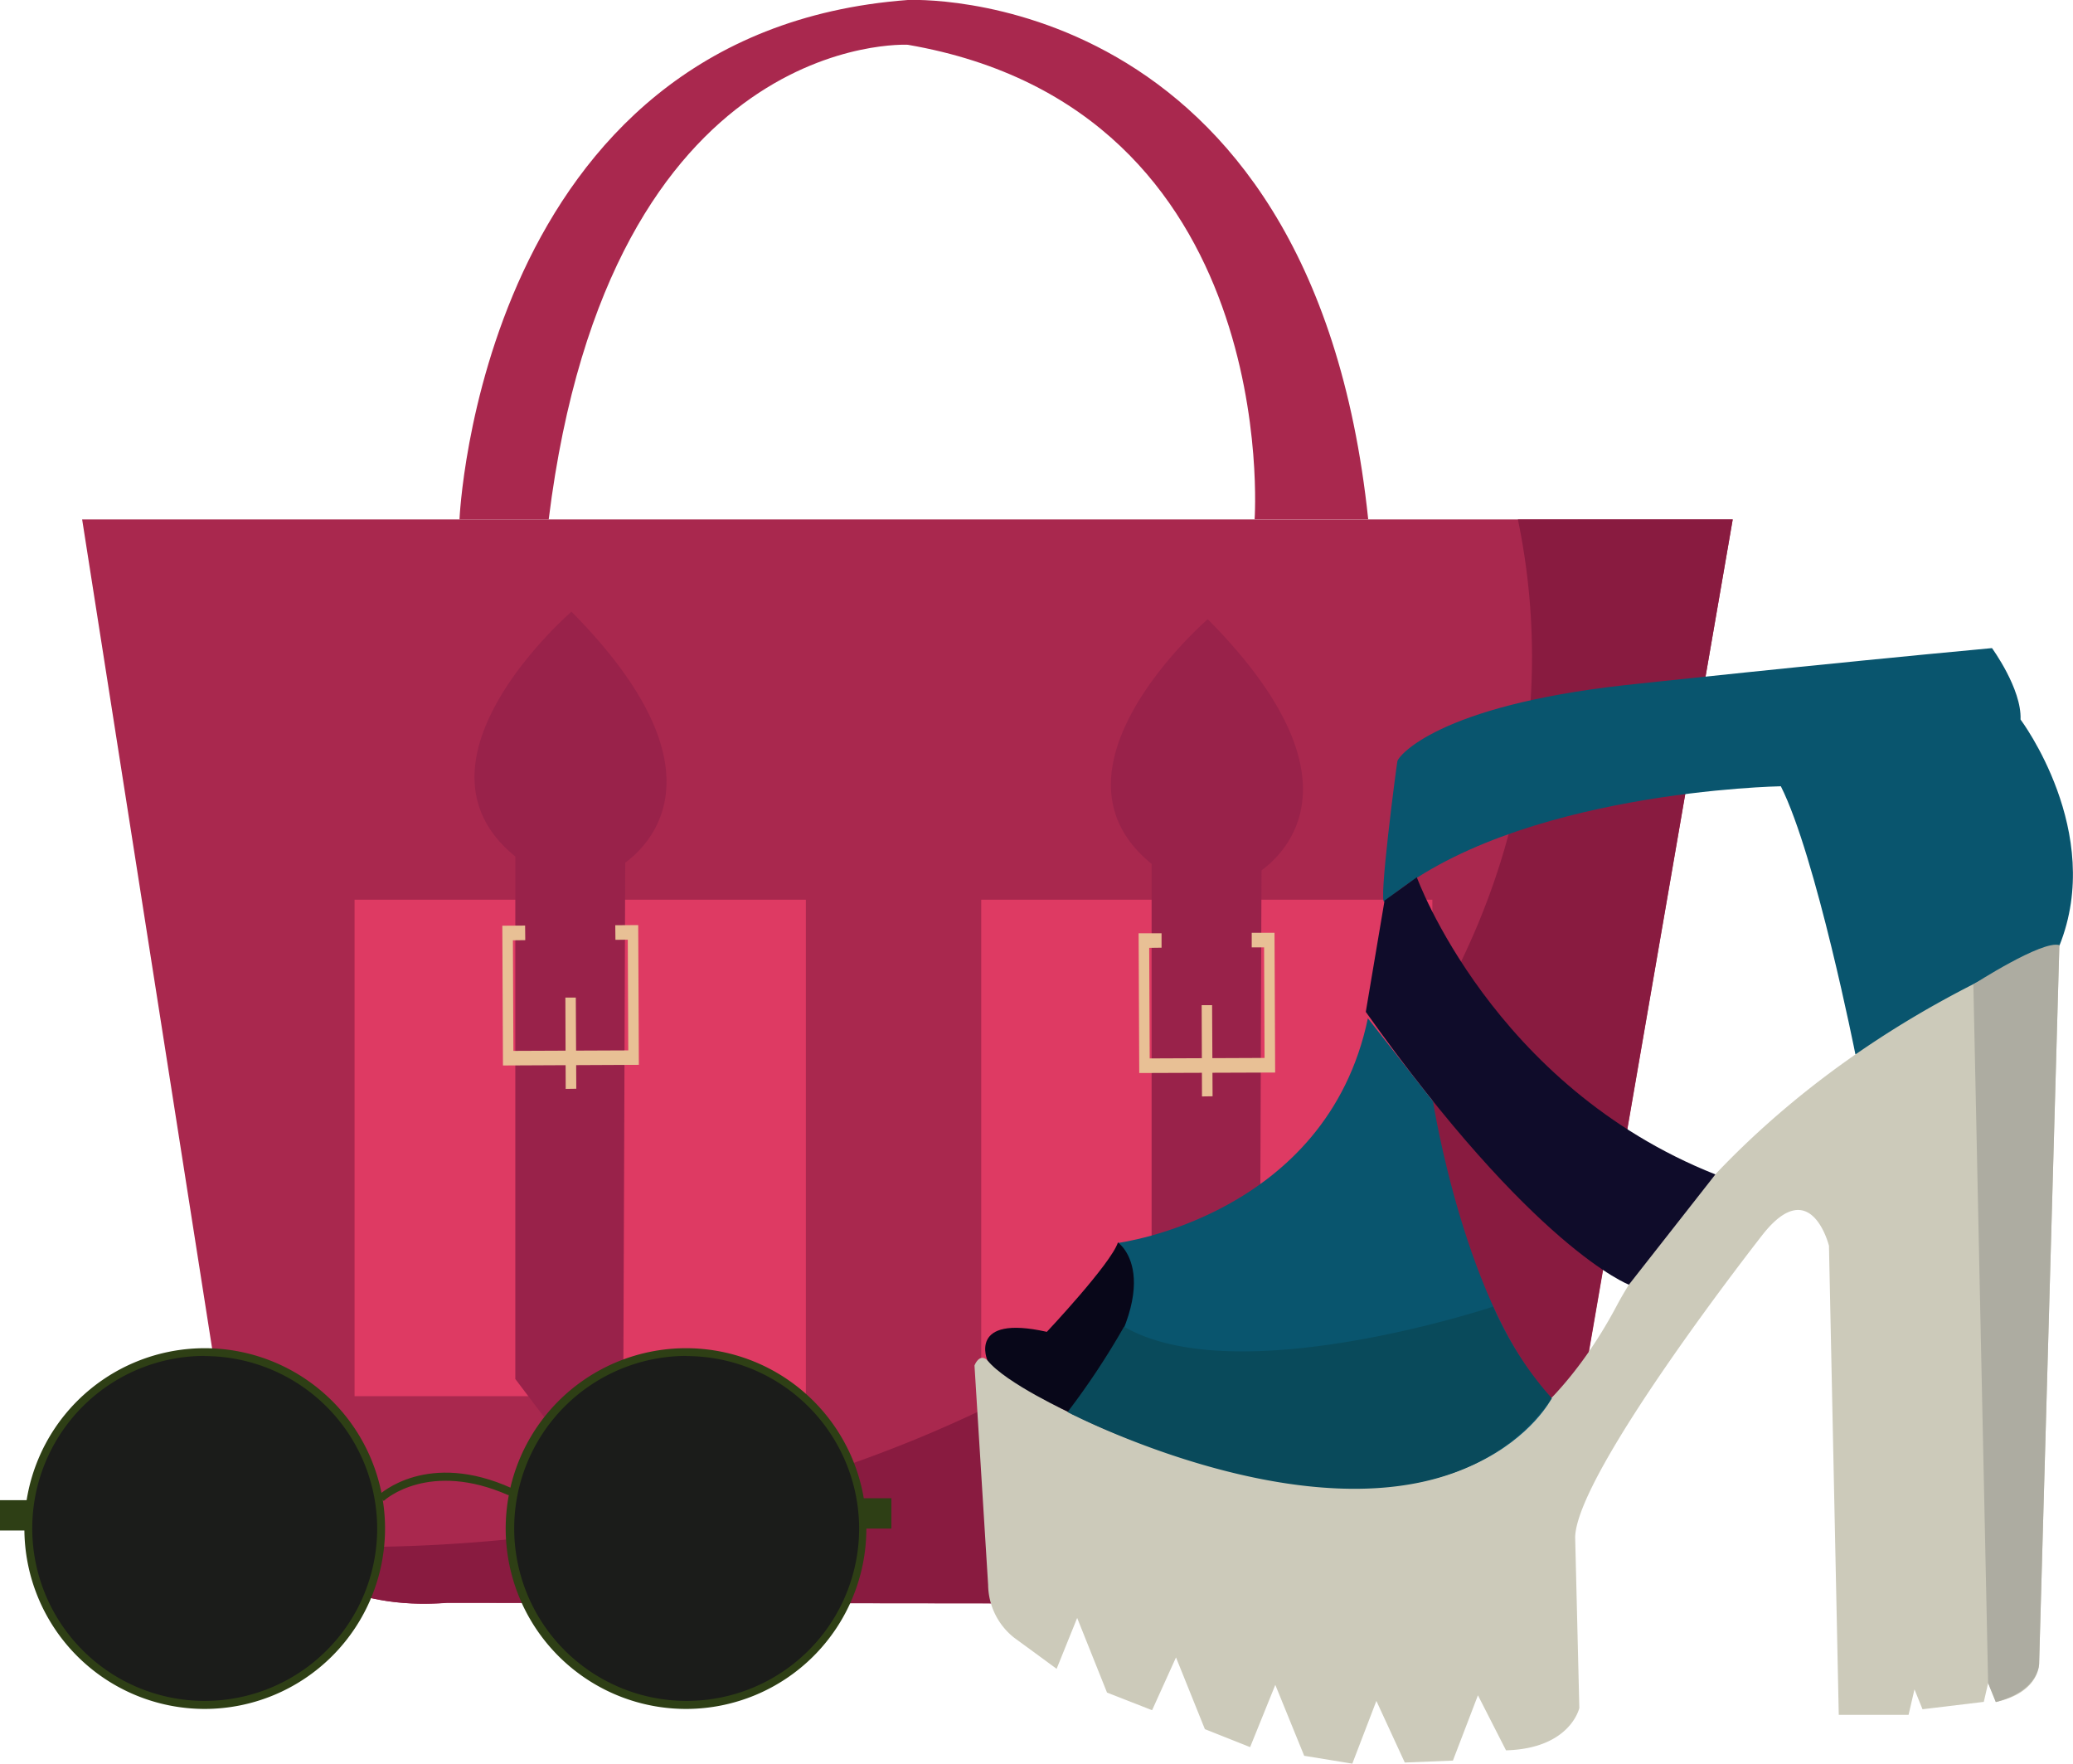
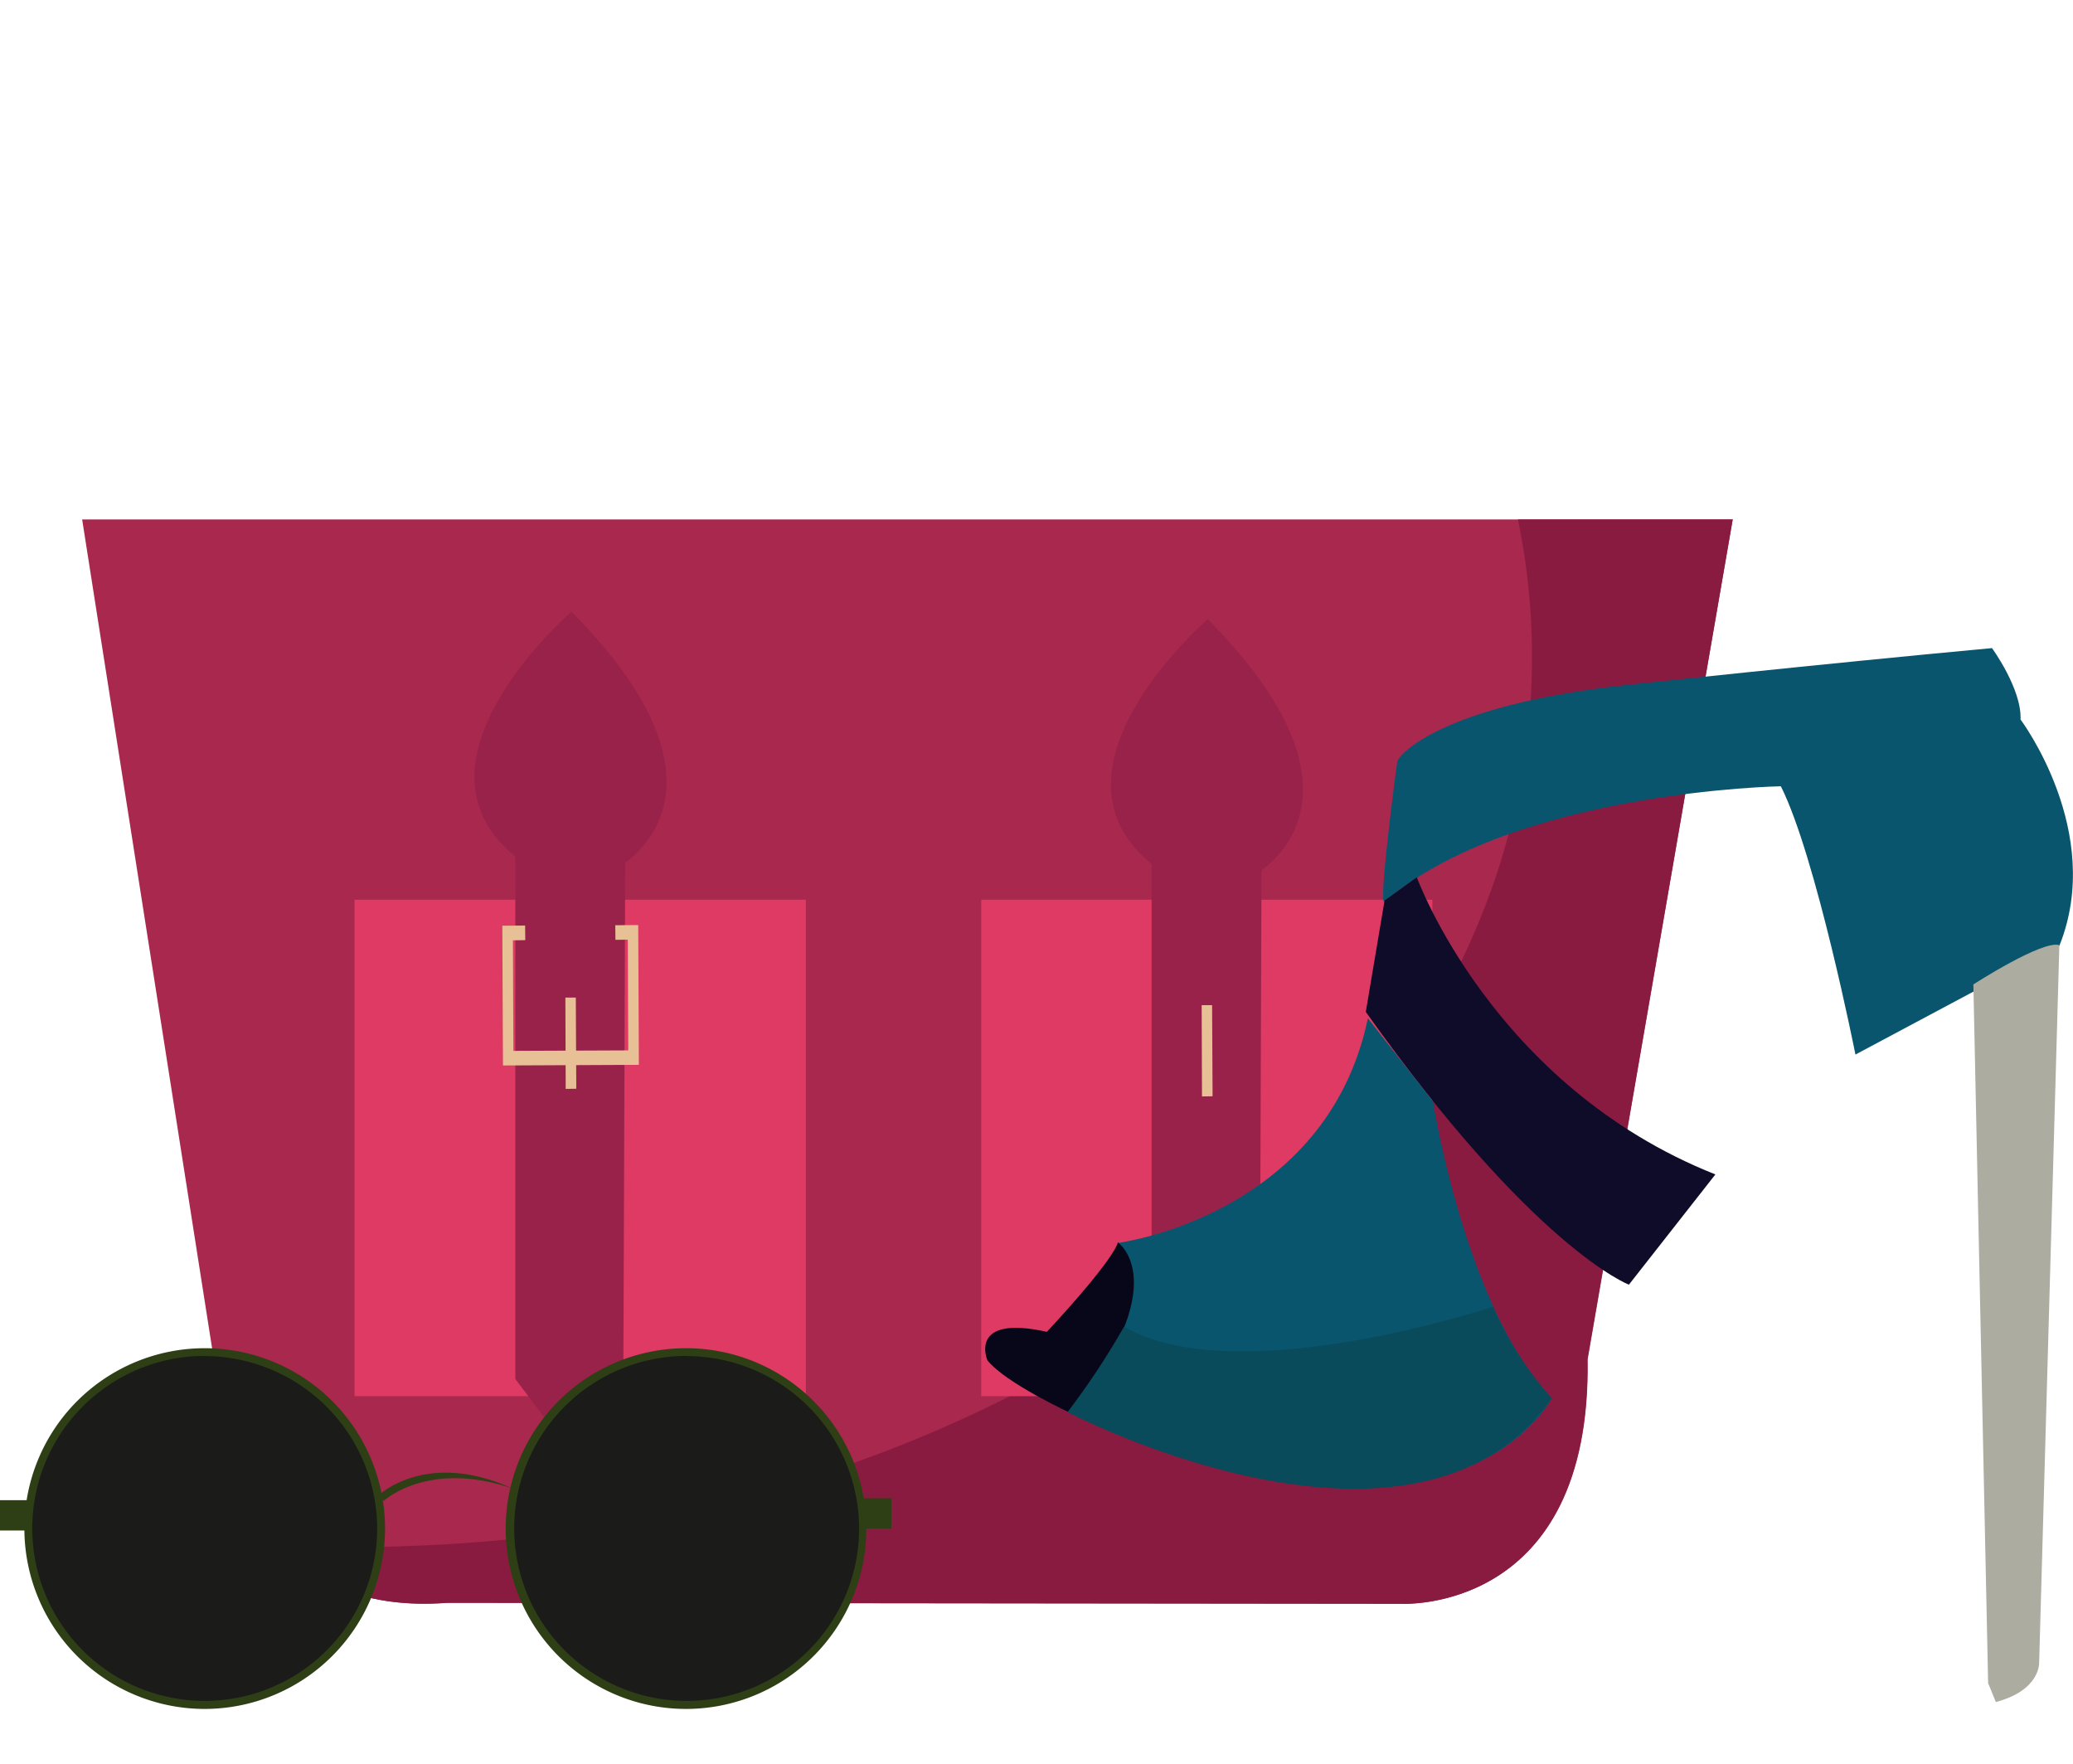
<svg xmlns="http://www.w3.org/2000/svg" viewBox="0 0 129.21 109.92">
  <defs>
    <style>.cls-1{fill:#a9284e;}.cls-2{fill:#891b40;}.cls-3{fill:#de3a63;}.cls-4{fill:#99224a;}.cls-5{fill:#e8c095;}.cls-6{fill:#09556e;}.cls-7{fill:#cccaba;}.cls-8{fill:#0f0c2a;}.cls-9{fill:#080719;}.cls-10{fill:#094a5b;}.cls-11{fill:#adaca1;}.cls-12{fill:#1b1c1a;}.cls-13{fill:#2e3f15;}</style>
  </defs>
  <g id="Слой_2" data-name="Слой 2">
    <g id="Layer_1" data-name="Layer 1">
      <path class="cls-1" d="M5.12,32.37,14,89s1.26,11.89,13.9,10.88l59.43.06s11.88.69,11.63-15.23L108,32.37Z" />
-       <path class="cls-1" d="M28.64,32.37S29.91,2,56.58,0c0,0,25.17-1.27,28.7,32.36H78.2S80,6.83,56.58,2.79c0,0-18.58-1-22.38,29.58Z" />
      <path class="cls-2" d="M94.61,32.37a42.1,42.1,0,0,1,.88,8.57c0,30.63-32.91,55.47-73.5,55.47-1.57,0-3.12,0-4.66-.13,2.05,2.24,5.33,4,10.55,3.61l59.43.06s11.88.69,11.63-15.23L108,32.37Z" />
      <rect class="cls-3" x="22.1" y="56.07" width="28.13" height="30.94" />
      <rect class="cls-3" x="61.16" y="56.07" width="28.12" height="30.94" />
      <polygon class="cls-4" points="32.12 53.35 32.12 85.94 35.92 90.96 38.85 86.41 38.97 53.75 32.12 53.35" />
      <polygon class="cls-5" points="39.82 66.36 31.35 66.4 31.31 57.69 32.73 57.68 32.74 58.59 31.97 58.6 32 65.49 39.16 65.46 39.13 58.56 38.36 58.57 38.35 57.66 39.78 57.65 39.82 66.36" />
      <polygon class="cls-5" points="35.92 67.85 35.26 67.86 35.24 62.17 35.89 62.17 35.92 67.85" />
      <path class="cls-4" d="M35.62,38.12s-11.78,10.15-2.45,16a8.66,8.66,0,0,0,5.25,0S47.05,49.67,35.62,38.12Z" />
      <polygon class="cls-4" points="71.78 53.82 71.78 86.41 75.58 91.43 78.51 86.88 78.63 54.22 71.78 53.82" />
-       <polygon class="cls-5" points="79.48 66.84 71.01 66.87 70.97 58.16 72.4 58.16 72.4 59.06 71.63 59.07 71.66 65.96 78.82 65.93 78.79 59.04 78.02 59.04 78.02 58.13 79.44 58.13 79.48 66.84" />
      <polygon class="cls-5" points="75.58 68.32 74.92 68.33 74.9 62.64 75.55 62.64 75.58 68.32" />
      <path class="cls-4" d="M75.28,38.59s-11.77,10.15-2.44,16a8.65,8.65,0,0,0,5.25,0S86.72,50.14,75.28,38.59Z" />
      <path class="cls-6" d="M115.65,65.72S113.19,53.34,111,49c0,0-16.62.28-24.7,7.19-.42.35.74-8.46.8-8.76s2.48-3.43,14.16-4.73c0,0,12.22-1.32,22.9-2.31,0,0,1.86,2.54,1.78,4.45,0,0,5.27,7,2.42,14.1Z" />
-       <path class="cls-7" d="M128.36,58.9l-1.26,44.71s.11,1.84-2.7,2.46l-.48-1.18-.27,1.17-3.82.46-.5-1.24-.37,1.59-4.35,0L114,77.64s-1.11-4.5-4.11-.73c0,0-11.6,14.77-11.71,18.88l.26,10.65s-.55,2.53-4.57,2.64l-1.75-3.43-1.56,4.07-3,.12L85.79,106l-1.5,3.91-3-.49L79.49,105l-1.57,3.88-2.82-1.12-1.8-4.47-1.49,3.29L69,105.48l-1.86-4.65L65.86,104l-2.65-1.94a4.26,4.26,0,0,1-1.62-3.29l-.85-13.67s.3-.81.81-.32c0,0,10.91,9.46,28.07,6.85,0,0,6.29-1.15,11.12-10.2C100.74,81.46,107.73,67.21,128.36,58.9Z" />
      <path class="cls-8" d="M88.31,54.67s4.71,13,18.61,18.52l-5.39,6.87s-5.9-2.22-16.4-17l1.17-6.94Z" />
      <path class="cls-6" d="M89.32,68.64s2,12.87,7.4,18.5c0,0-4.91,9.7-23.33,3.55l-6.62-2.58s5.87-7,2.91-10.65c0,0,13-1.67,15.58-14Z" />
      <path class="cls-9" d="M65.25,83s4-4.25,4.43-5.57c0,0,3.61,2.45-2.91,10.65,0,0-4.09-1.88-5.22-3.3C61.55,84.81,60.29,81.89,65.25,83Z" />
      <path class="cls-10" d="M96.72,87.14a21.73,21.73,0,0,1-3.66-5.71s-15.94,5.33-23,1.25A47.46,47.46,0,0,1,66.54,88S88.14,99.31,96.72,87.14Z" />
      <path class="cls-11" d="M128.36,58.9l-1.26,44.71s.1,1.72-2.7,2.46l-.48-1.18L123,61.35S127.3,58.57,128.36,58.9Z" />
      <path class="cls-12" d="M23.75,95.26a11,11,0,1,1-11-11A11,11,0,0,1,23.75,95.26Z" />
      <path class="cls-13" d="M12.76,106.5A11.24,11.24,0,1,1,24,95.26,11.25,11.25,0,0,1,12.76,106.5Zm0-22A10.75,10.75,0,1,0,23.51,95.26,10.77,10.77,0,0,0,12.76,84.51Z" />
      <path class="cls-12" d="M53.79,95.26a11,11,0,1,1-11-11A11,11,0,0,1,53.79,95.26Z" />
      <path class="cls-13" d="M42.8,106.5A11.24,11.24,0,1,1,54,95.26,11.24,11.24,0,0,1,42.8,106.5Zm0-22A10.75,10.75,0,1,0,53.55,95.26,10.77,10.77,0,0,0,42.8,84.51Z" />
-       <path class="cls-13" d="M23.92,93.54l-.33-.35c.12-.11,3.07-2.82,8.32-.44l-.2.44C26.77,91,24,93.44,23.92,93.54Z" />
+       <path class="cls-13" d="M23.92,93.54l-.33-.35c.12-.11,3.07-2.82,8.32-.44C26.77,91,24,93.44,23.92,93.54Z" />
      <rect class="cls-13" x="53.79" y="93.37" width="1.77" height="1.89" />
      <rect class="cls-13" y="93.49" width="1.77" height="1.89" />
    </g>
  </g>
</svg>